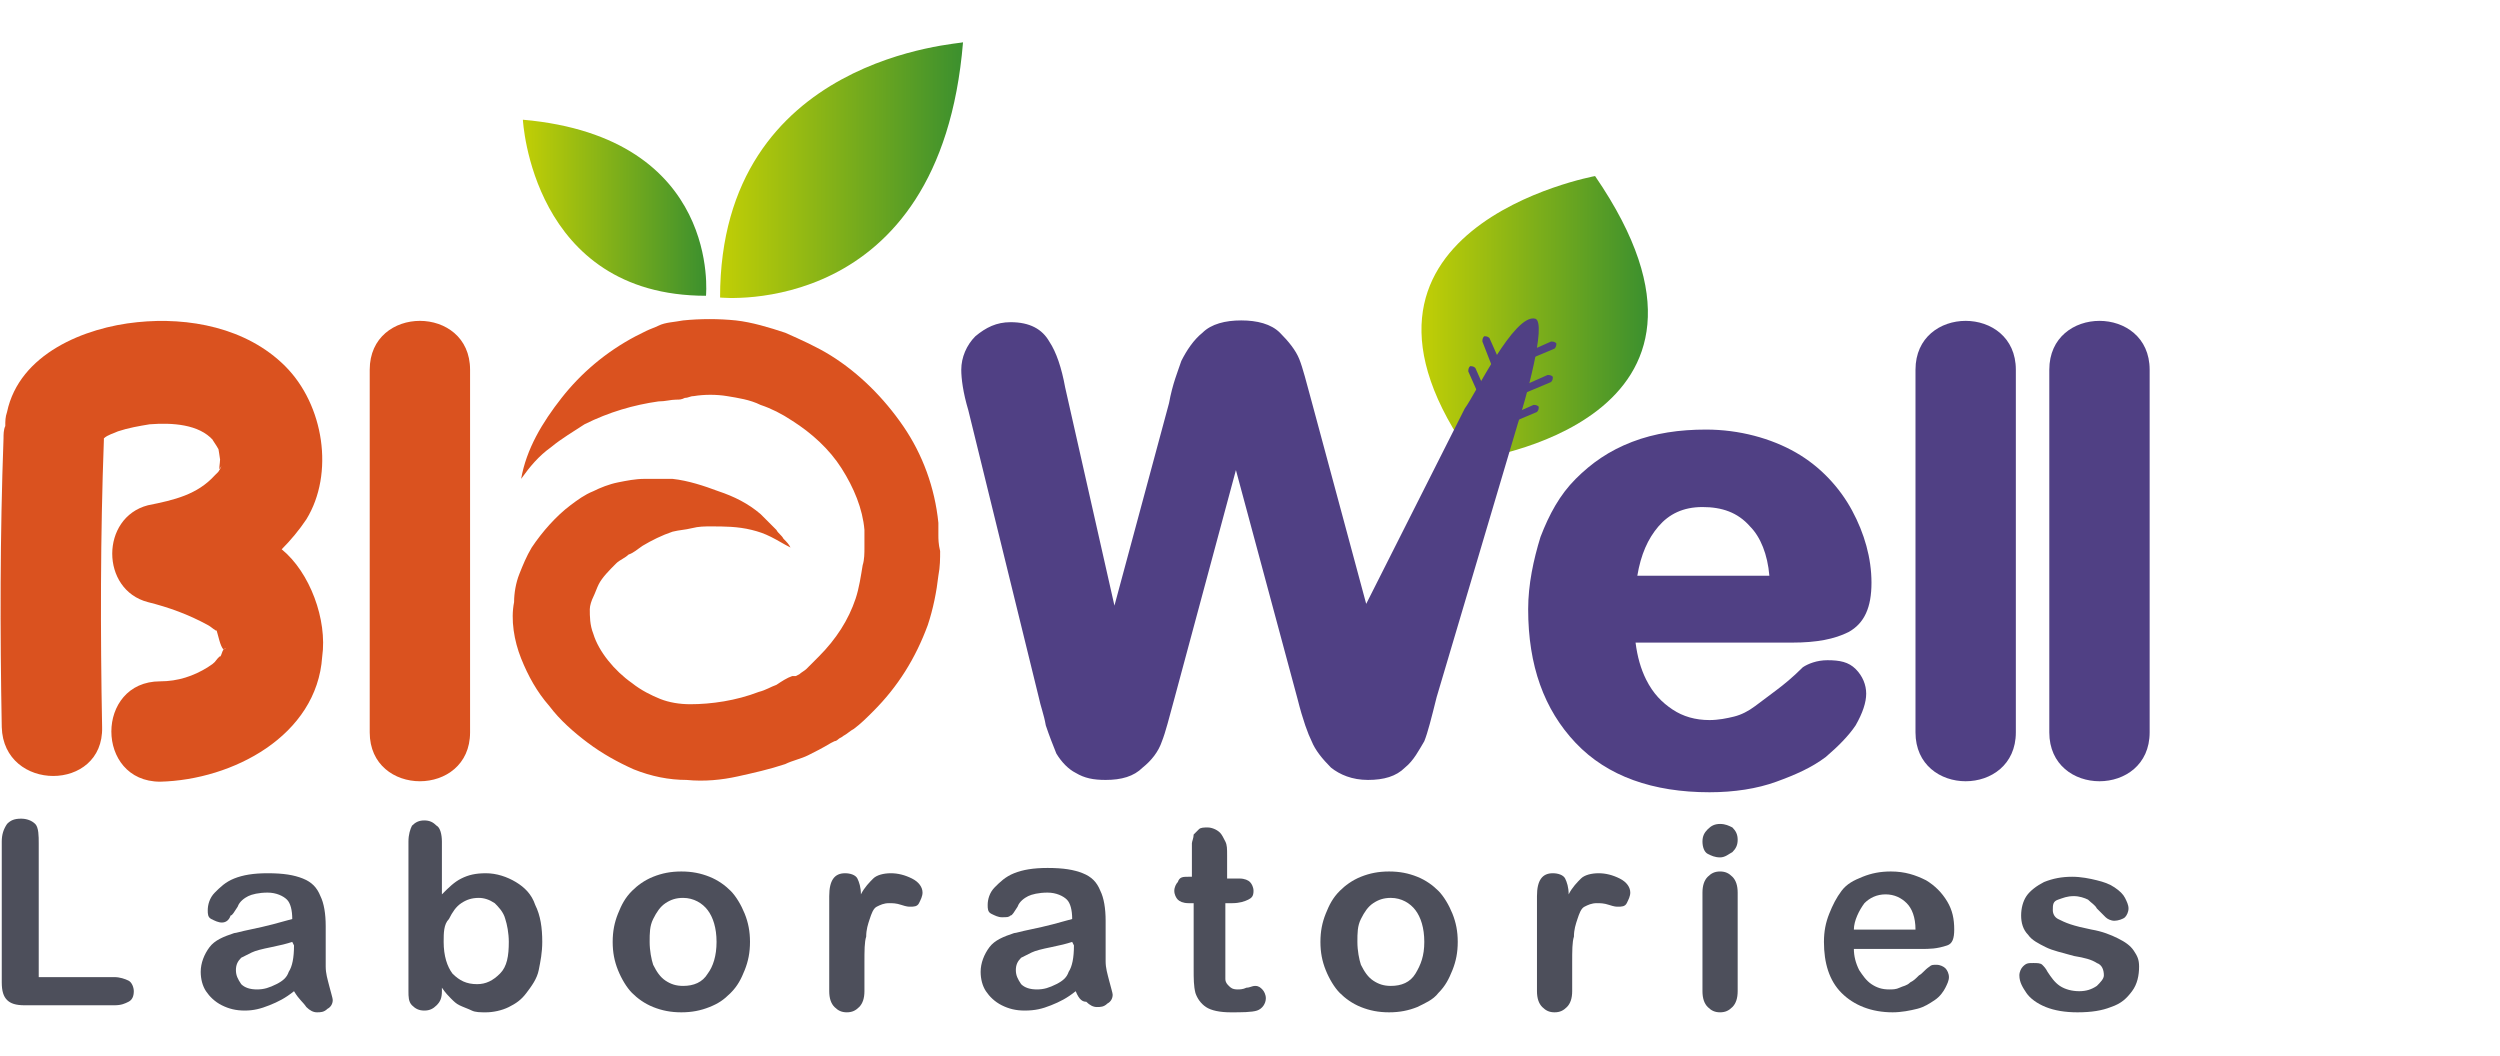
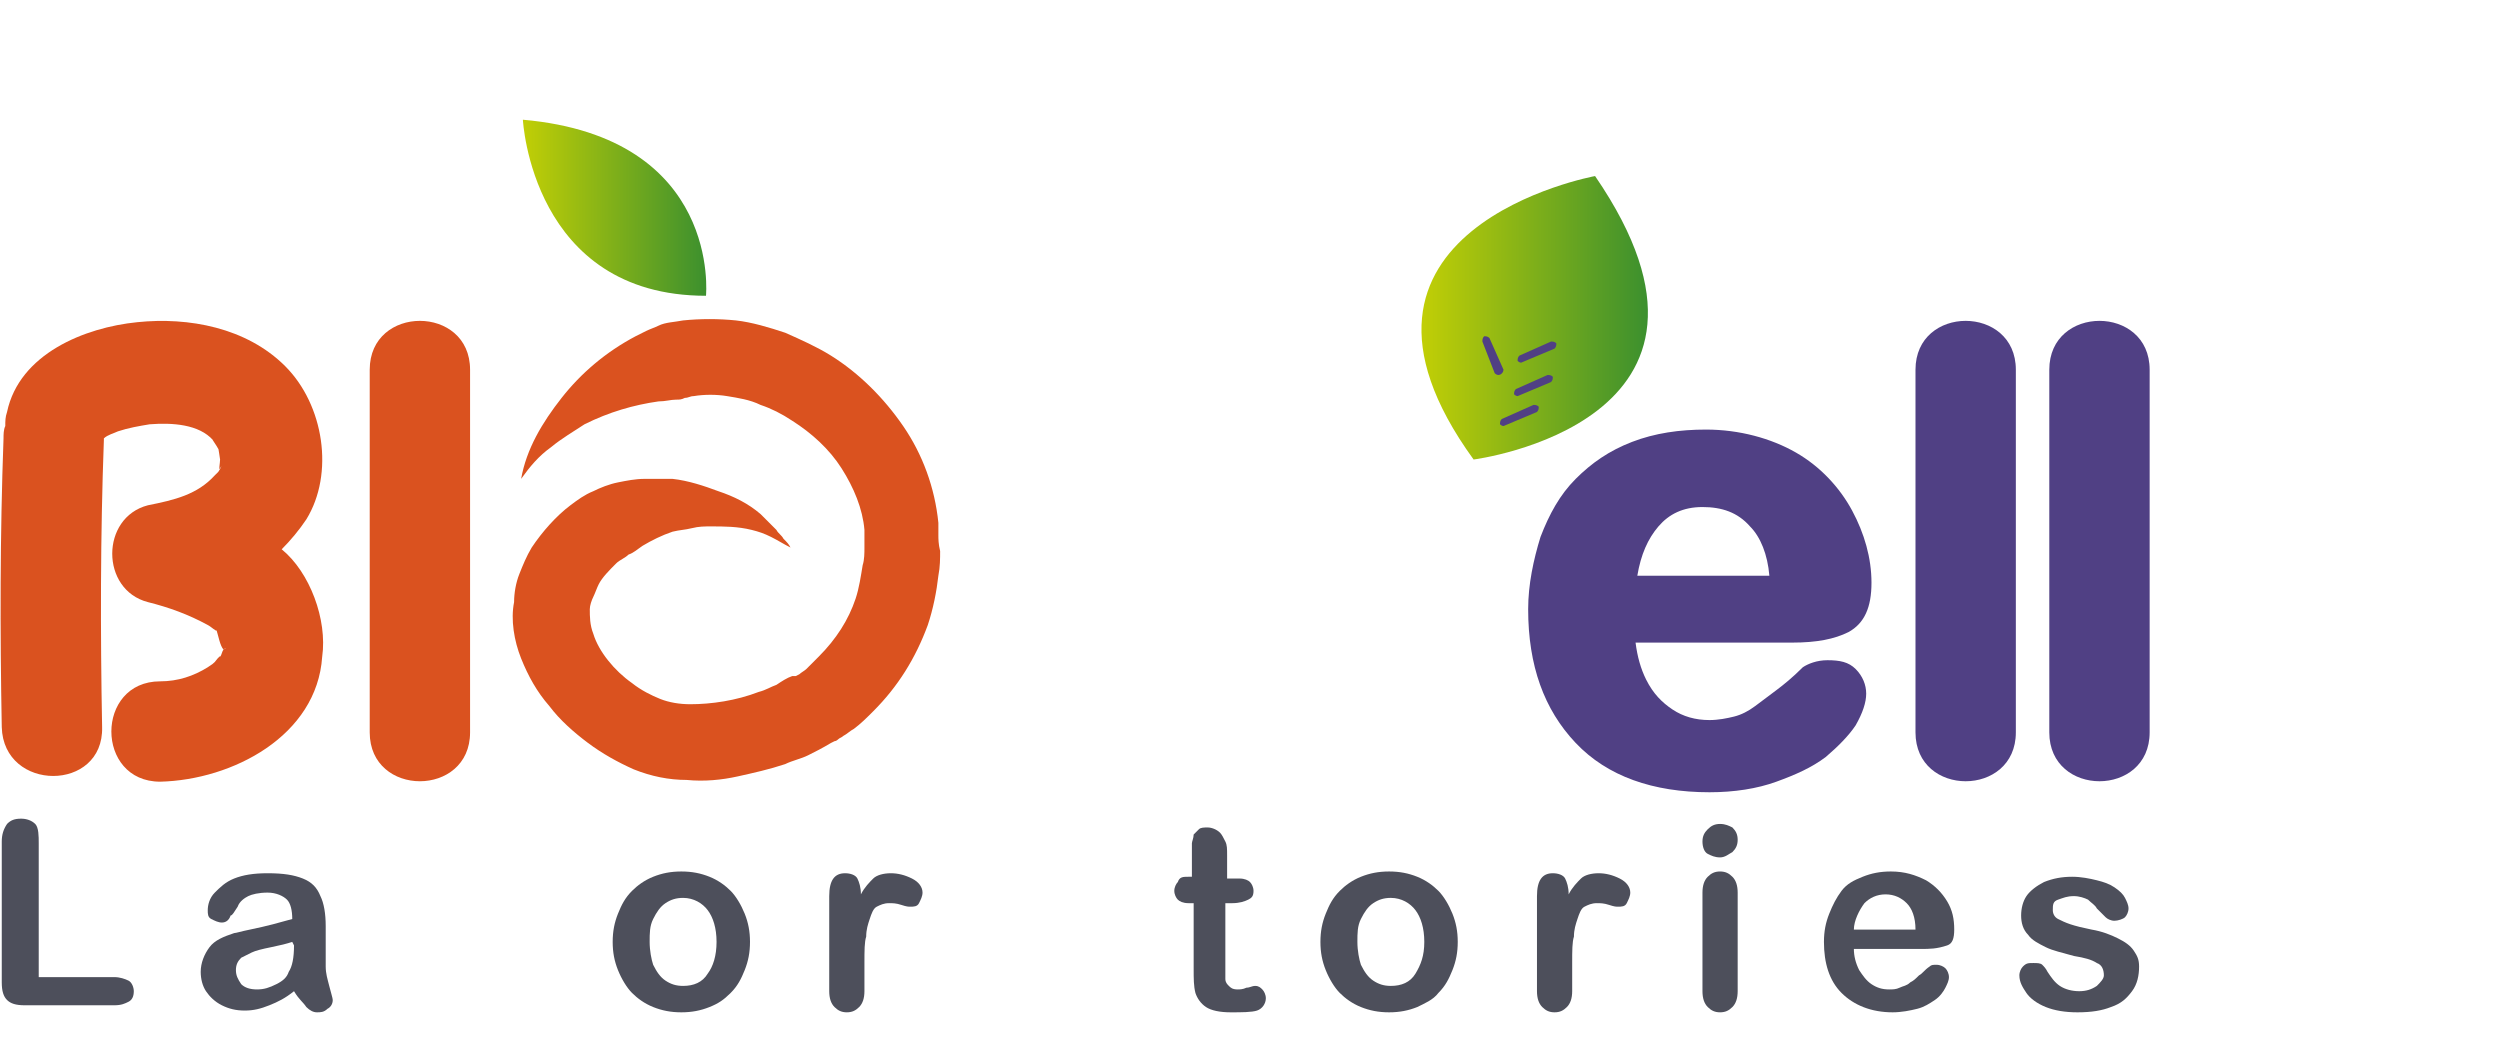
<svg xmlns="http://www.w3.org/2000/svg" version="1.1" id="Layer_1" x="0px" y="0px" viewBox="0 0 142 60" style="enable-background:new 0 0 142 60;" xml:space="preserve">
  <style type="text/css">
	.st0{fill:#504084;}
	.st1{fill:#DA521F;}
	.st2{fill:url(#SVGID_1_);}
	.st3{fill:url(#SVGID_2_);}
	.st4{fill:url(#SVGID_3_);}
	.st5{enable-background:new    ;}
	.st6{fill:#4D4F5B;}
</style>
  <g>
    <path class="st0" d="M108.8,21c0,6.9,0,13.7,0,20.6c0,3.7,5.7,3.7,5.7,0c0-6.9,0-13.7,0-20.6C114.5,17.3,108.8,17.3,108.8,21   L108.8,21z" />
    <path class="st0" d="M116.4,21c0,6.9,0,13.7,0,20.6c0,3.7,5.7,3.7,5.7,0c0-6.9,0-13.7,0-20.6C122.1,17.3,116.4,17.3,116.4,21   L116.4,21z" />
    <path class="st1" d="M21,21c0,6.9,0,13.7,0,20.6c0,3.7,5.7,3.7,5.7,0c0-6.9,0-13.7,0-20.6C26.7,17.3,21,17.3,21,21z" />
    <path class="st1" d="M16,31.2c0.5-0.5,1-1.1,1.4-1.7c1.6-2.6,1-6.5-1.2-8.7s-5.5-2.8-8.4-2.5c-3,0.3-6.7,1.8-7.4,5.1   c-0.1,0.3-0.1,0.5-0.1,0.8c-0.1,0.2-0.1,0.5-0.1,0.7C0,30.4,0,35.8,0.1,41.3c0.1,3.7,5.8,3.7,5.7,0c-0.1-5.4-0.1-10.9,0.1-16.3V25   v-0.1c0.2-0.2,0.6-0.3,0.8-0.4c0.6-0.2,1.2-0.3,1.8-0.4c1.3-0.1,2.8,0,3.6,0.9c-0.1-0.1,0.2,0.3,0.3,0.5c0-0.1,0.1,0.6,0.1,0.6   c0,0.2-0.1,0.7,0,0.5s0.1-0.1-0.1,0.2c0,0-0.1,0.1-0.2,0.2c-1,1.1-2.3,1.4-3.8,1.7c-2.7,0.7-2.7,4.8,0,5.5c1.2,0.3,2.3,0.7,3.4,1.3   c0.2,0.1,0.5,0.4,0.5,0.3c0.1,0.3,0.2,0.9,0.4,1.1l0,0c-0.1,0.1-0.1,0.3-0.2,0.4c0-0.1-0.3,0.3-0.3,0.3c-0.1,0.1-0.1,0.1-0.4,0.3   c-0.8,0.5-1.7,0.8-2.7,0.8c-3.7,0-3.7,5.7,0,5.7c4.1-0.1,8.9-2.6,9.2-7.1C18.6,35.2,17.6,32.5,16,31.2z M12.8,36.8   C12.8,36.9,12.7,36.9,12.8,36.8L12.8,36.8z" />
    <path class="st1" d="M53.3,30.4c0-0.2,0-0.5,0-0.7c-0.2-2-0.9-3.9-2-5.5s-2.5-3-4.1-4c-0.8-0.5-1.7-0.9-2.6-1.3   c-0.9-0.3-1.9-0.6-2.8-0.7c-1-0.1-2-0.1-3,0c-0.5,0.1-1,0.1-1.4,0.3c-0.2,0.1-0.5,0.2-0.7,0.3c-0.2,0.1-0.4,0.2-0.6,0.3   c-1.7,0.9-3.1,2.1-4.2,3.5c-1.1,1.4-2,2.9-2.3,4.6c0.5-0.7,1-1.3,1.7-1.8c0.6-0.5,1.3-0.9,1.9-1.3c1.4-0.7,2.8-1.1,4.2-1.3   c0.4,0,0.7-0.1,1-0.1c0.2,0,0.3,0,0.5-0.1c0.2,0,0.3-0.1,0.5-0.1c0.6-0.1,1.3-0.1,1.9,0c0.6,0.1,1.3,0.2,1.9,0.5   c0.6,0.2,1.2,0.5,1.8,0.9c1.1,0.7,2.1,1.6,2.8,2.7s1.2,2.3,1.3,3.5c0,0.1,0,0.3,0,0.5s0,0.3,0,0.5c0,0.3,0,0.7-0.1,1   c-0.1,0.6-0.2,1.3-0.4,1.9c-0.4,1.2-1.1,2.3-2.1,3.3c-0.2,0.2-0.5,0.5-0.7,0.7c-0.1,0.1-0.3,0.2-0.4,0.3l-0.2,0.1c0,0,0,0-0.1,0H45   c-0.3,0.1-0.6,0.3-0.9,0.5c-0.3,0.1-0.6,0.3-1,0.4c-1.3,0.5-2.7,0.7-3.9,0.7c-0.6,0-1.2-0.1-1.7-0.3c-0.5-0.2-1.1-0.5-1.6-0.9   c-1-0.7-1.9-1.8-2.2-2.8c-0.2-0.5-0.2-1-0.2-1.4c0-0.2,0.1-0.5,0.2-0.7c0.1-0.2,0.2-0.5,0.3-0.7c0.2-0.4,0.6-0.8,1-1.2   c0.2-0.2,0.5-0.3,0.7-0.5c0.3-0.1,0.5-0.3,0.8-0.5c0.5-0.3,1.1-0.6,1.7-0.8c0.4-0.1,0.7-0.1,1.1-0.2c0.4-0.1,0.7-0.1,1.1-0.1   c0.7,0,1.5,0,2.3,0.2c0.4,0.1,0.7,0.2,1.1,0.4c0.4,0.2,0.7,0.4,1.1,0.6c-0.1-0.2-0.2-0.3-0.4-0.5c-0.1-0.2-0.3-0.3-0.4-0.5   c-0.3-0.3-0.6-0.6-0.9-0.9c-0.7-0.6-1.5-1-2.4-1.3c-0.8-0.3-1.7-0.6-2.6-0.7h-0.1H38c-0.1,0-0.1,0-0.2,0c-0.1,0-0.3,0-0.4,0   c-0.3,0-0.5,0-0.8,0c-0.5,0-1,0.1-1.5,0.2s-1,0.3-1.4,0.5c-0.5,0.2-0.9,0.5-1.3,0.8c-0.8,0.6-1.6,1.5-2.2,2.4   c-0.3,0.5-0.5,1-0.7,1.5s-0.3,1.1-0.3,1.6c-0.2,1,0,2.2,0.4,3.2s0.9,1.9,1.6,2.7c0.6,0.8,1.4,1.5,2.2,2.1s1.7,1.1,2.6,1.5   c1,0.4,2,0.6,3,0.6c1,0.1,2,0,2.9-0.2c0.9-0.2,1.8-0.4,2.7-0.7c0.4-0.2,0.9-0.3,1.3-0.5c0.4-0.2,0.8-0.4,1.3-0.7l0.2-0.1   c0.1,0,0.2-0.1,0.2-0.1c0.1-0.1,0.2-0.1,0.3-0.2c0.2-0.1,0.4-0.3,0.6-0.4c0.4-0.3,0.7-0.6,1.1-1c1.4-1.4,2.4-3,3.1-4.9   c0.3-0.9,0.5-1.9,0.6-2.8c0.1-0.5,0.1-1,0.1-1.4C53.3,30.9,53.3,30.6,53.3,30.4z" />
    <linearGradient id="SVGID_1_" gradientUnits="userSpaceOnUse" x1="29.654" y1="1029.75" x2="40.115" y2="1029.75" gradientTransform="matrix(1 0 0 1 0 -1018)">
      <stop offset="0" style="stop-color:#C2CF05" />
      <stop offset="1" style="stop-color:#3C902E" />
    </linearGradient>
    <path class="st2" d="M40.1,16.8c0,0,0.9-9-10.4-10C29.7,6.8,30.2,16.8,40.1,16.8z" />
    <linearGradient id="SVGID_2_" gradientUnits="userSpaceOnUse" x1="40.817" y1="1027.713" x2="54.617" y2="1027.713" gradientTransform="matrix(1 0 0 1 0 -1018)">
      <stop offset="0" style="stop-color:#C2CF05" />
      <stop offset="1" style="stop-color:#3C902E" />
    </linearGradient>
-     <path class="st3" d="M40.9,16.9c0,0,12.5,1.3,13.8-14.5C54.7,2.5,40.9,3.1,40.9,16.9z" />
    <linearGradient id="SVGID_3_" gradientUnits="userSpaceOnUse" x1="80.692" y1="1036.1" x2="93.519" y2="1036.1" gradientTransform="matrix(1 0 0 1 0 -1018)">
      <stop offset="0" style="stop-color:#C2CF05" />
      <stop offset="1" style="stop-color:#3C902E" />
    </linearGradient>
    <path class="st4" d="M83.7,26.1c0,0,16.5-2.1,6.9-16.1C90.6,10,74.2,13,83.7,26.1z" />
    <path class="st0" d="M85.1,21.3c-0.1,0-0.2-0.1-0.2-0.1l-0.7-1.8c0-0.1,0-0.2,0.1-0.3c0.1,0,0.2,0,0.3,0.1l0.8,1.8   C85.4,21.1,85.3,21.3,85.1,21.3C85.2,21.3,85.2,21.3,85.1,21.3z" />
    <path class="st0" d="M86.4,20.6c-0.1,0-0.2-0.1-0.2-0.1c0-0.1,0-0.2,0.1-0.3l1.8-0.8c0.1,0,0.2,0,0.3,0.1c0,0.1,0,0.2-0.1,0.3   L86.4,20.6C86.5,20.6,86.5,20.6,86.4,20.6z" />
    <path class="st0" d="M86.2,22.5c-0.1,0-0.2-0.1-0.2-0.1c0-0.1,0-0.2,0.1-0.3l1.8-0.8c0.1,0,0.2,0,0.3,0.1c0,0.1,0,0.2-0.1,0.3   L86.2,22.5C86.2,22.4,86.2,22.5,86.2,22.5z" />
    <path class="st0" d="M85.4,24.2c-0.1,0-0.2-0.1-0.2-0.1c0-0.1,0-0.2,0.1-0.3l1.8-0.8c0.1,0,0.2,0,0.3,0.1c0,0.1,0,0.2-0.1,0.3   L85.4,24.2L85.4,24.2z" />
-     <path class="st0" d="M84.4,23c-0.1,0-0.2-0.1-0.2-0.1l-0.8-1.8c0-0.1,0-0.2,0.1-0.3c0.1,0,0.2,0,0.3,0.1l0.8,1.8   C84.6,22.8,84.6,22.9,84.4,23L84.4,23z" />
-     <path class="st0" d="M87.2,18.1c-1.2-0.3-3.4,4.3-4,5.1l-5.6,11.1l-3.1-11.5c-0.3-1.1-0.5-1.9-0.7-2.4s-0.6-1-1.1-1.5   s-1.3-0.7-2.2-0.7c-0.9,0-1.7,0.2-2.2,0.7c-0.5,0.4-0.9,1-1.2,1.6c-0.2,0.6-0.5,1.3-0.7,2.4l-3.1,11.5L60.5,22   c-0.2-1.1-0.5-2-0.9-2.6c-0.4-0.7-1.1-1.1-2.2-1.1c-0.8,0-1.4,0.3-2,0.8c-0.5,0.5-0.8,1.2-0.8,1.9c0,0.5,0.1,1.3,0.4,2.3l4,16.3   c0.1,0.5,0.3,1,0.4,1.6c0.2,0.6,0.4,1.1,0.6,1.6c0.3,0.5,0.7,0.9,1.1,1.1c0.5,0.3,1,0.4,1.7,0.4c0.9,0,1.6-0.2,2.1-0.7   c0.5-0.4,0.9-0.9,1.1-1.5c0.2-0.5,0.4-1.3,0.7-2.4l3.5-13l3.5,13l0,0c0.3,1.2,0.6,2,0.8,2.4c0.2,0.5,0.6,1,1.1,1.5   c0.5,0.4,1.2,0.7,2.1,0.7s1.6-0.2,2.1-0.7c0.5-0.4,0.8-1,1.1-1.5c0.2-0.5,0.4-1.3,0.7-2.5l4.6-15.5C86.6,22.9,87.9,18.3,87.2,18.1z" />
    <path class="st0" d="M105.4,38c-0.4-0.4-0.9-0.5-1.6-0.5c-0.6,0-1.1,0.2-1.4,0.4l0,0c-0.6,0.6-1.1,1-1.5,1.3   c-0.4,0.3-0.8,0.6-1.2,0.9c-0.4,0.3-0.8,0.5-1.2,0.6c-0.4,0.1-0.9,0.2-1.4,0.2c-0.8,0-1.5-0.2-2.1-0.6s-1.1-0.9-1.5-1.7   c-0.3-0.6-0.5-1.3-0.6-2.1h8.9c1.4,0,2.4-0.2,3.2-0.6c0.9-0.5,1.3-1.4,1.3-2.8c0-1.4-0.4-2.8-1.1-4.1c-0.7-1.3-1.8-2.5-3.2-3.3   c-1.4-0.8-3.2-1.3-5.1-1.3c-1.5,0-2.9,0.2-4.2,0.7c-1.3,0.5-2.3,1.2-3.2,2.1c-0.9,0.9-1.5,2-2,3.3c-0.4,1.3-0.7,2.7-0.7,4.1   c0,3.2,0.9,5.7,2.7,7.6c1.8,1.9,4.4,2.8,7.6,2.8c1.4,0,2.7-0.2,3.8-0.6c1.1-0.4,2-0.8,2.8-1.4c0.7-0.6,1.3-1.2,1.7-1.8   c0.4-0.7,0.6-1.3,0.6-1.8C106,38.9,105.8,38.4,105.4,38z M96.7,28.8c1.1,0,2,0.3,2.7,1.1c0.6,0.6,1,1.6,1.1,2.8H93   c0.2-1.2,0.6-2.1,1.2-2.8C94.8,29.2,95.6,28.8,96.7,28.8z" />
    <g class="st5">
      <path class="st6" d="M2.2,47.9v7.6h4.3c0.3,0,0.6,0.1,0.8,0.2c0.2,0.1,0.3,0.4,0.3,0.6c0,0.3-0.1,0.5-0.3,0.6s-0.4,0.2-0.8,0.2    H1.4c-0.5,0-0.8-0.1-1-0.3c-0.2-0.2-0.3-0.5-0.3-1v-8c0-0.4,0.1-0.7,0.3-1c0.2-0.2,0.4-0.3,0.8-0.3c0.3,0,0.6,0.1,0.8,0.3    C2.2,47,2.2,47.5,2.2,47.9z" />
      <path class="st6" d="M16.7,56.3c-0.5,0.4-0.9,0.6-1.4,0.8c-0.5,0.2-0.9,0.3-1.4,0.3s-0.9-0.1-1.3-0.3c-0.4-0.2-0.7-0.5-0.9-0.8    c-0.2-0.3-0.3-0.7-0.3-1.1c0-0.5,0.2-1,0.5-1.4s0.8-0.6,1.4-0.8c0.1,0,0.4-0.1,0.9-0.2c0.5-0.1,0.9-0.2,1.3-0.3s0.7-0.2,1.1-0.3    c0-0.5-0.1-0.9-0.3-1.1c-0.2-0.2-0.6-0.4-1.1-0.4s-0.9,0.1-1.1,0.2c-0.2,0.1-0.5,0.3-0.6,0.6c-0.2,0.3-0.3,0.5-0.4,0.5    c-0.1,0.3-0.3,0.4-0.5,0.4c-0.2,0-0.4-0.1-0.6-0.2s-0.2-0.3-0.2-0.5c0-0.3,0.1-0.7,0.4-1c0.3-0.3,0.6-0.6,1.1-0.8    c0.5-0.2,1.1-0.3,1.9-0.3c0.9,0,1.5,0.1,2,0.3c0.5,0.2,0.8,0.5,1,1c0.2,0.4,0.3,1,0.3,1.7c0,0.5,0,0.8,0,1.2s0,0.7,0,1.1    c0,0.4,0.1,0.7,0.2,1.1c0.1,0.4,0.2,0.7,0.2,0.8c0,0.2-0.1,0.4-0.3,0.5c-0.2,0.2-0.4,0.2-0.6,0.2s-0.4-0.1-0.6-0.3    C17.2,56.9,17,56.8,16.7,56.3z M16.6,53.5c-0.3,0.1-0.7,0.2-1.2,0.3s-0.9,0.2-1.1,0.3s-0.4,0.2-0.6,0.3c-0.2,0.2-0.3,0.4-0.3,0.7    c0,0.3,0.1,0.5,0.3,0.8c0.2,0.2,0.5,0.3,0.9,0.3s0.7-0.1,1.1-0.3c0.4-0.2,0.6-0.4,0.7-0.7c0.2-0.3,0.3-0.8,0.3-1.5L16.6,53.5    L16.6,53.5z" />
-       <path class="st6" d="M25.1,47.8v3c0.4-0.4,0.7-0.7,1.1-0.9c0.4-0.2,0.8-0.3,1.4-0.3c0.6,0,1.2,0.2,1.7,0.5    c0.5,0.3,0.9,0.7,1.1,1.3c0.3,0.6,0.4,1.3,0.4,2.1c0,0.6-0.1,1.1-0.2,1.6s-0.4,0.9-0.7,1.3c-0.3,0.4-0.6,0.6-1,0.8    c-0.4,0.2-0.9,0.3-1.3,0.3c-0.3,0-0.6,0-0.8-0.1s-0.5-0.2-0.7-0.3s-0.3-0.2-0.5-0.4c-0.1-0.1-0.3-0.3-0.5-0.6v0.2    c0,0.4-0.1,0.6-0.3,0.8c-0.2,0.2-0.4,0.3-0.7,0.3s-0.5-0.1-0.7-0.3c-0.2-0.2-0.2-0.5-0.2-0.8v-8.5c0-0.4,0.1-0.7,0.2-0.9    c0.2-0.2,0.4-0.3,0.7-0.3c0.3,0,0.5,0.1,0.7,0.3C25,47,25.1,47.4,25.1,47.8z M25.2,53.5c0,0.8,0.2,1.4,0.5,1.8    c0.4,0.4,0.8,0.6,1.4,0.6c0.5,0,0.9-0.2,1.3-0.6c0.4-0.4,0.5-1,0.5-1.8c0-0.5-0.1-1-0.2-1.3c-0.1-0.4-0.4-0.7-0.6-0.9    c-0.3-0.2-0.6-0.3-0.9-0.3c-0.4,0-0.7,0.1-1,0.3c-0.3,0.2-0.5,0.5-0.7,0.9C25.2,52.5,25.2,53,25.2,53.5z" />
      <path class="st6" d="M42.6,53.5c0,0.6-0.1,1.1-0.3,1.6s-0.4,0.9-0.8,1.3c-0.4,0.4-0.7,0.6-1.2,0.8c-0.5,0.2-1,0.3-1.6,0.3    s-1.1-0.1-1.6-0.3c-0.5-0.2-0.9-0.5-1.2-0.8c-0.3-0.3-0.6-0.8-0.8-1.3s-0.3-1-0.3-1.6s0.1-1.1,0.3-1.6s0.4-0.9,0.8-1.3    c0.3-0.3,0.7-0.6,1.2-0.8c0.5-0.2,1-0.3,1.6-0.3s1.1,0.1,1.6,0.3c0.5,0.2,0.9,0.5,1.2,0.8c0.3,0.3,0.6,0.8,0.8,1.3    S42.6,52.9,42.6,53.5z M40.7,53.5c0-0.8-0.2-1.4-0.5-1.8c-0.3-0.4-0.8-0.7-1.4-0.7c-0.4,0-0.7,0.1-1,0.3c-0.3,0.2-0.5,0.5-0.7,0.9    s-0.2,0.8-0.2,1.3s0.1,1,0.2,1.3c0.2,0.4,0.4,0.7,0.7,0.9c0.3,0.2,0.6,0.3,1,0.3c0.6,0,1.1-0.2,1.4-0.7    C40.5,54.9,40.7,54.3,40.7,53.5z" />
      <path class="st6" d="M49.1,54.7v1.6c0,0.4-0.1,0.7-0.3,0.9c-0.2,0.2-0.4,0.3-0.7,0.3s-0.5-0.1-0.7-0.3c-0.2-0.2-0.3-0.5-0.3-0.9    v-5.4c0-0.9,0.3-1.3,0.9-1.3c0.3,0,0.6,0.1,0.7,0.3c0.1,0.2,0.2,0.5,0.2,0.9c0.2-0.4,0.5-0.7,0.7-0.9c0.2-0.2,0.6-0.3,1-0.3    s0.8,0.1,1.2,0.3c0.4,0.2,0.6,0.5,0.6,0.8c0,0.2-0.1,0.4-0.2,0.6s-0.3,0.2-0.5,0.2c-0.1,0-0.2,0-0.5-0.1s-0.5-0.1-0.7-0.1    c-0.3,0-0.5,0.1-0.7,0.2c-0.2,0.1-0.3,0.4-0.4,0.7c-0.1,0.3-0.2,0.6-0.2,1C49.1,53.5,49.1,54,49.1,54.7z" />
-       <path class="st6" d="M61.1,56.3c-0.5,0.4-0.9,0.6-1.4,0.8c-0.5,0.2-0.9,0.3-1.5,0.3c-0.5,0-0.9-0.1-1.3-0.3    c-0.4-0.2-0.7-0.5-0.9-0.8c-0.2-0.3-0.3-0.7-0.3-1.1c0-0.5,0.2-1,0.5-1.4s0.8-0.6,1.4-0.8c0.1,0,0.4-0.1,0.9-0.2    c0.5-0.1,0.9-0.2,1.3-0.3s0.7-0.2,1.1-0.3c0-0.5-0.1-0.9-0.3-1.1c-0.2-0.2-0.6-0.4-1.1-0.4s-0.9,0.1-1.1,0.2    c-0.2,0.1-0.5,0.3-0.6,0.6c-0.2,0.3-0.3,0.5-0.4,0.5c-0.1,0.1-0.2,0.1-0.5,0.1c-0.2,0-0.4-0.1-0.6-0.2c-0.2-0.1-0.2-0.3-0.2-0.5    c0-0.3,0.1-0.7,0.4-1c0.3-0.3,0.6-0.6,1.1-0.8c0.5-0.2,1.1-0.3,1.9-0.3c0.9,0,1.5,0.1,2,0.3c0.5,0.2,0.8,0.5,1,1    c0.2,0.4,0.3,1,0.3,1.7c0,0.5,0,0.8,0,1.2s0,0.7,0,1.1s0.1,0.7,0.2,1.1s0.2,0.7,0.2,0.8c0,0.2-0.1,0.4-0.3,0.5    c-0.2,0.2-0.4,0.2-0.6,0.2s-0.4-0.1-0.6-0.3C61.5,56.9,61.3,56.8,61.1,56.3z M60.9,53.5c-0.3,0.1-0.7,0.2-1.2,0.3    s-0.9,0.2-1.1,0.3s-0.4,0.2-0.6,0.3c-0.2,0.2-0.3,0.4-0.3,0.7c0,0.3,0.1,0.5,0.3,0.8c0.2,0.2,0.5,0.3,0.9,0.3s0.7-0.1,1.1-0.3    c0.4-0.2,0.6-0.4,0.7-0.7c0.2-0.3,0.3-0.8,0.3-1.5L60.9,53.5L60.9,53.5z" />
      <path class="st6" d="M67.5,49.8h0.2v-1.2c0-0.3,0-0.6,0-0.7c0-0.1,0.1-0.3,0.1-0.5c0.1-0.1,0.2-0.2,0.3-0.3s0.3-0.1,0.5-0.1    s0.5,0.1,0.7,0.3c0.1,0.1,0.2,0.3,0.3,0.5c0.1,0.2,0.1,0.4,0.1,0.8v1.3h0.7c0.3,0,0.5,0.1,0.6,0.2s0.2,0.3,0.2,0.5    c0,0.3-0.1,0.4-0.3,0.5c-0.2,0.1-0.5,0.2-0.9,0.2h-0.4v3.6c0,0.3,0,0.5,0,0.7c0,0.2,0.1,0.3,0.2,0.4c0.1,0.1,0.2,0.2,0.5,0.2    c0.1,0,0.3,0,0.5-0.1c0.2,0,0.3-0.1,0.5-0.1s0.3,0.1,0.4,0.2s0.2,0.3,0.2,0.5c0,0.3-0.2,0.6-0.5,0.7c-0.3,0.1-0.9,0.1-1.5,0.1    s-1.1-0.1-1.4-0.3c-0.3-0.2-0.5-0.5-0.6-0.8c-0.1-0.4-0.1-0.8-0.1-1.4v-3.7h-0.3c-0.3,0-0.5-0.1-0.6-0.2c-0.1-0.1-0.2-0.3-0.2-0.5    c0-0.2,0.1-0.4,0.2-0.5C67,49.8,67.2,49.8,67.5,49.8z" />
      <path class="st6" d="M82.8,53.5c0,0.6-0.1,1.1-0.3,1.6c-0.2,0.5-0.4,0.9-0.8,1.3c-0.3,0.4-0.8,0.6-1.2,0.8c-0.5,0.2-1,0.3-1.6,0.3    s-1.1-0.1-1.6-0.3c-0.5-0.2-0.9-0.5-1.2-0.8c-0.3-0.3-0.6-0.8-0.8-1.3c-0.2-0.5-0.3-1-0.3-1.6s0.1-1.1,0.3-1.6s0.4-0.9,0.8-1.3    c0.3-0.3,0.7-0.6,1.2-0.8c0.5-0.2,1-0.3,1.6-0.3s1.1,0.1,1.6,0.3c0.5,0.2,0.9,0.5,1.2,0.8c0.3,0.3,0.6,0.8,0.8,1.3    S82.8,52.9,82.8,53.5z M80.9,53.5c0-0.8-0.2-1.4-0.5-1.8C80.1,51.3,79.6,51,79,51c-0.4,0-0.7,0.1-1,0.3c-0.3,0.2-0.5,0.5-0.7,0.9    s-0.2,0.8-0.2,1.3s0.1,1,0.2,1.3c0.2,0.4,0.4,0.7,0.7,0.9c0.3,0.2,0.6,0.3,1,0.3c0.6,0,1.1-0.2,1.4-0.7S80.9,54.3,80.9,53.5z" />
      <path class="st6" d="M89.3,54.7v1.6c0,0.4-0.1,0.7-0.3,0.9c-0.2,0.2-0.4,0.3-0.7,0.3c-0.3,0-0.5-0.1-0.7-0.3    c-0.2-0.2-0.3-0.5-0.3-0.9v-5.4c0-0.9,0.3-1.3,0.9-1.3c0.3,0,0.6,0.1,0.7,0.3c0.1,0.2,0.2,0.5,0.2,0.9c0.2-0.4,0.5-0.7,0.7-0.9    c0.2-0.2,0.6-0.3,1-0.3s0.8,0.1,1.2,0.3c0.4,0.2,0.6,0.5,0.6,0.8c0,0.2-0.1,0.4-0.2,0.6s-0.3,0.2-0.5,0.2c-0.1,0-0.2,0-0.5-0.1    s-0.5-0.1-0.7-0.1c-0.3,0-0.5,0.1-0.7,0.2s-0.3,0.4-0.4,0.7c-0.1,0.3-0.2,0.6-0.2,1C89.3,53.5,89.3,54,89.3,54.7z" />
      <path class="st6" d="M97.7,48.7c-0.3,0-0.5-0.1-0.7-0.2c-0.2-0.1-0.3-0.4-0.3-0.7c0-0.3,0.1-0.5,0.3-0.7c0.2-0.2,0.4-0.3,0.7-0.3    c0.3,0,0.5,0.1,0.7,0.2c0.2,0.2,0.3,0.4,0.3,0.7c0,0.3-0.1,0.5-0.3,0.7C98.2,48.5,98,48.7,97.7,48.7z M98.7,50.7v5.6    c0,0.4-0.1,0.7-0.3,0.9c-0.2,0.2-0.4,0.3-0.7,0.3c-0.3,0-0.5-0.1-0.7-0.3c-0.2-0.2-0.3-0.5-0.3-0.9v-5.6c0-0.4,0.1-0.7,0.3-0.9    c0.2-0.2,0.4-0.3,0.7-0.3c0.3,0,0.5,0.1,0.7,0.3C98.6,50,98.7,50.3,98.7,50.7z" />
      <path class="st6" d="M109.1,53.9h-3.8c0,0.4,0.1,0.8,0.3,1.2c0.2,0.3,0.4,0.6,0.7,0.8c0.3,0.2,0.6,0.3,1,0.3c0.2,0,0.4,0,0.6-0.1    s0.4-0.1,0.6-0.3c0.2-0.1,0.3-0.2,0.5-0.4c0.2-0.1,0.3-0.3,0.6-0.5c0.1-0.1,0.2-0.1,0.4-0.1c0.2,0,0.4,0.1,0.5,0.2    c0.1,0.1,0.2,0.3,0.2,0.5c0,0.2-0.1,0.4-0.2,0.6s-0.3,0.5-0.6,0.7c-0.3,0.2-0.6,0.4-1,0.5s-0.9,0.2-1.4,0.2    c-1.2,0-2.2-0.4-2.9-1.1c-0.7-0.7-1-1.7-1-2.9c0-0.6,0.1-1.1,0.3-1.6c0.2-0.5,0.4-0.9,0.7-1.3c0.3-0.4,0.7-0.6,1.2-0.8    c0.5-0.2,1-0.3,1.6-0.3c0.8,0,1.4,0.2,2,0.5c0.5,0.3,0.9,0.7,1.2,1.2c0.3,0.5,0.4,1,0.4,1.6c0,0.5-0.1,0.8-0.4,0.9    C110,53.9,109.6,53.9,109.1,53.9z M105.3,52.8h3.5c0-0.7-0.2-1.2-0.5-1.5c-0.3-0.3-0.7-0.5-1.2-0.5s-0.9,0.2-1.2,0.5    C105.6,51.7,105.3,52.3,105.3,52.8z" />
      <path class="st6" d="M121.5,54.9c0,0.5-0.1,1-0.4,1.4c-0.3,0.4-0.6,0.7-1.2,0.9c-0.5,0.2-1.1,0.3-1.9,0.3c-0.7,0-1.3-0.1-1.8-0.3    c-0.5-0.2-0.9-0.5-1.1-0.8c-0.2-0.3-0.4-0.6-0.4-1c0-0.2,0.1-0.4,0.2-0.5c0.2-0.2,0.3-0.2,0.6-0.2c0.2,0,0.4,0,0.5,0.1    s0.2,0.2,0.3,0.4c0.2,0.3,0.4,0.6,0.7,0.8c0.3,0.2,0.7,0.3,1.1,0.3s0.7-0.1,1-0.3c0.2-0.2,0.4-0.4,0.4-0.6c0-0.3-0.1-0.6-0.4-0.7    c-0.3-0.2-0.7-0.3-1.3-0.4c-0.7-0.2-1.2-0.3-1.6-0.5c-0.4-0.2-0.8-0.4-1-0.7c-0.3-0.3-0.4-0.7-0.4-1.1c0-0.4,0.1-0.8,0.3-1.1    c0.2-0.3,0.6-0.6,1-0.8c0.5-0.2,1-0.3,1.6-0.3c0.5,0,1,0.1,1.4,0.2s0.7,0.2,1,0.4c0.3,0.2,0.5,0.4,0.6,0.6    c0.1,0.2,0.2,0.4,0.2,0.6c0,0.2-0.1,0.4-0.2,0.5c-0.1,0.1-0.4,0.2-0.6,0.2c-0.2,0-0.4-0.1-0.5-0.2c-0.1-0.1-0.3-0.3-0.5-0.5    c-0.1-0.2-0.3-0.3-0.5-0.5c-0.2-0.1-0.5-0.2-0.8-0.2c-0.4,0-0.6,0.1-0.9,0.2c-0.3,0.1-0.3,0.3-0.3,0.6c0,0.2,0.1,0.4,0.3,0.5    c0.2,0.1,0.4,0.2,0.7,0.3c0.3,0.1,0.7,0.2,1.2,0.3c0.6,0.1,1.1,0.3,1.5,0.5c0.4,0.2,0.7,0.4,0.9,0.7    C121.4,54.3,121.5,54.5,121.5,54.9z" />
    </g>
  </g>
</svg>